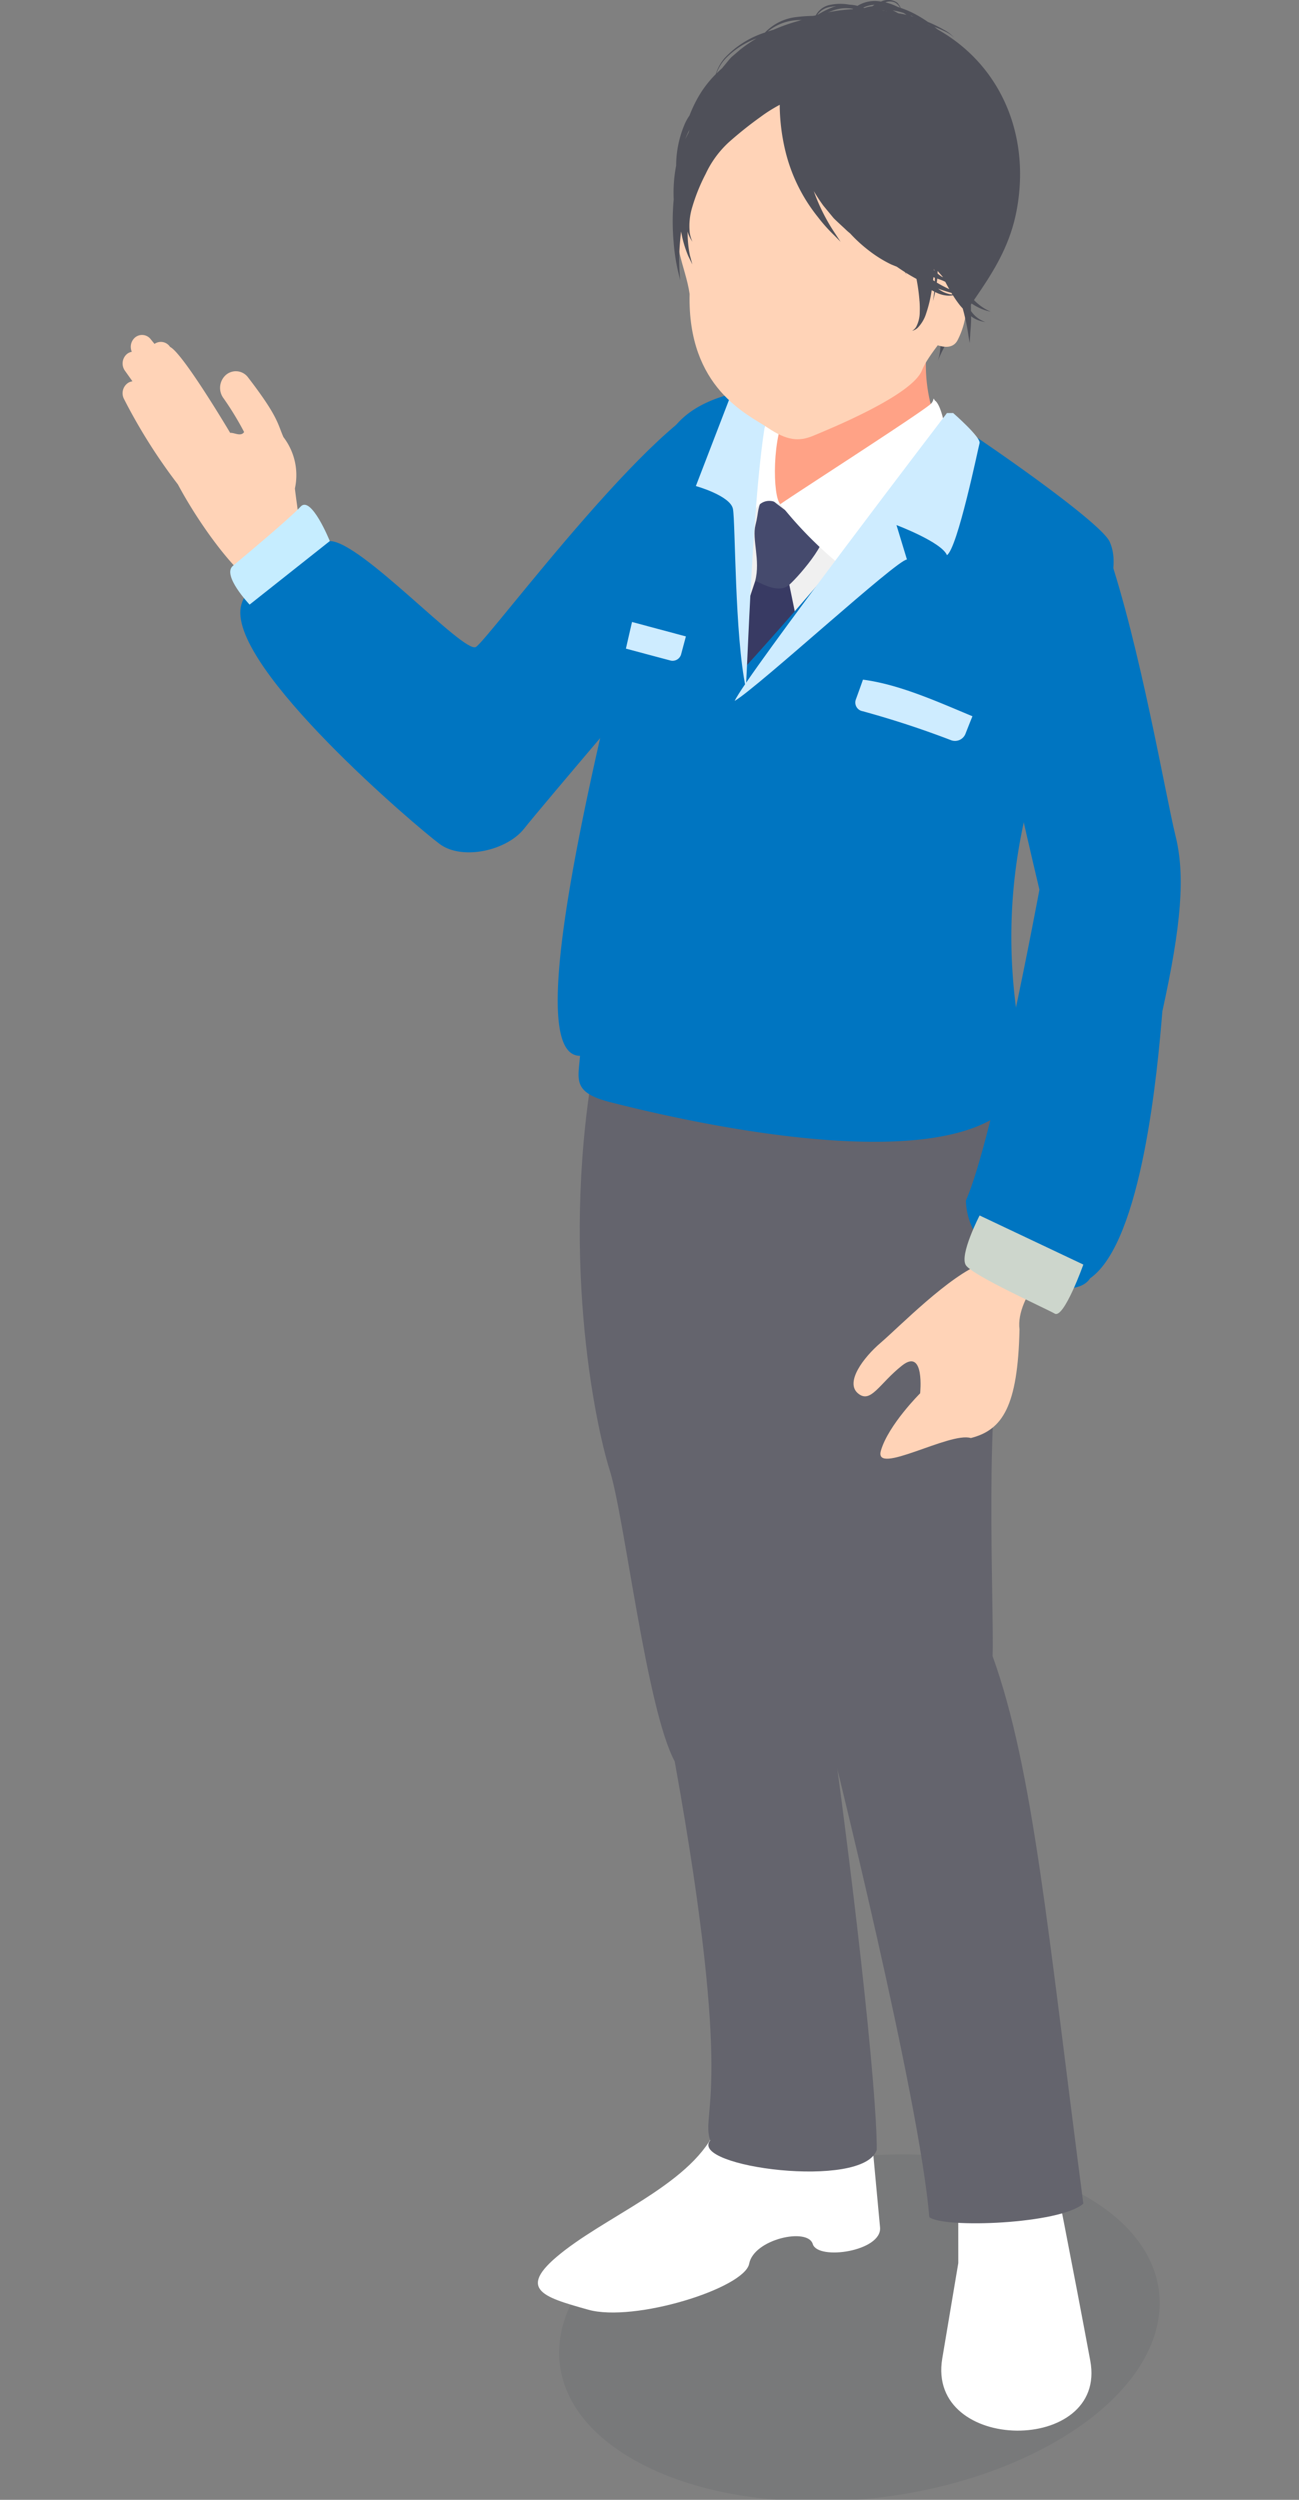
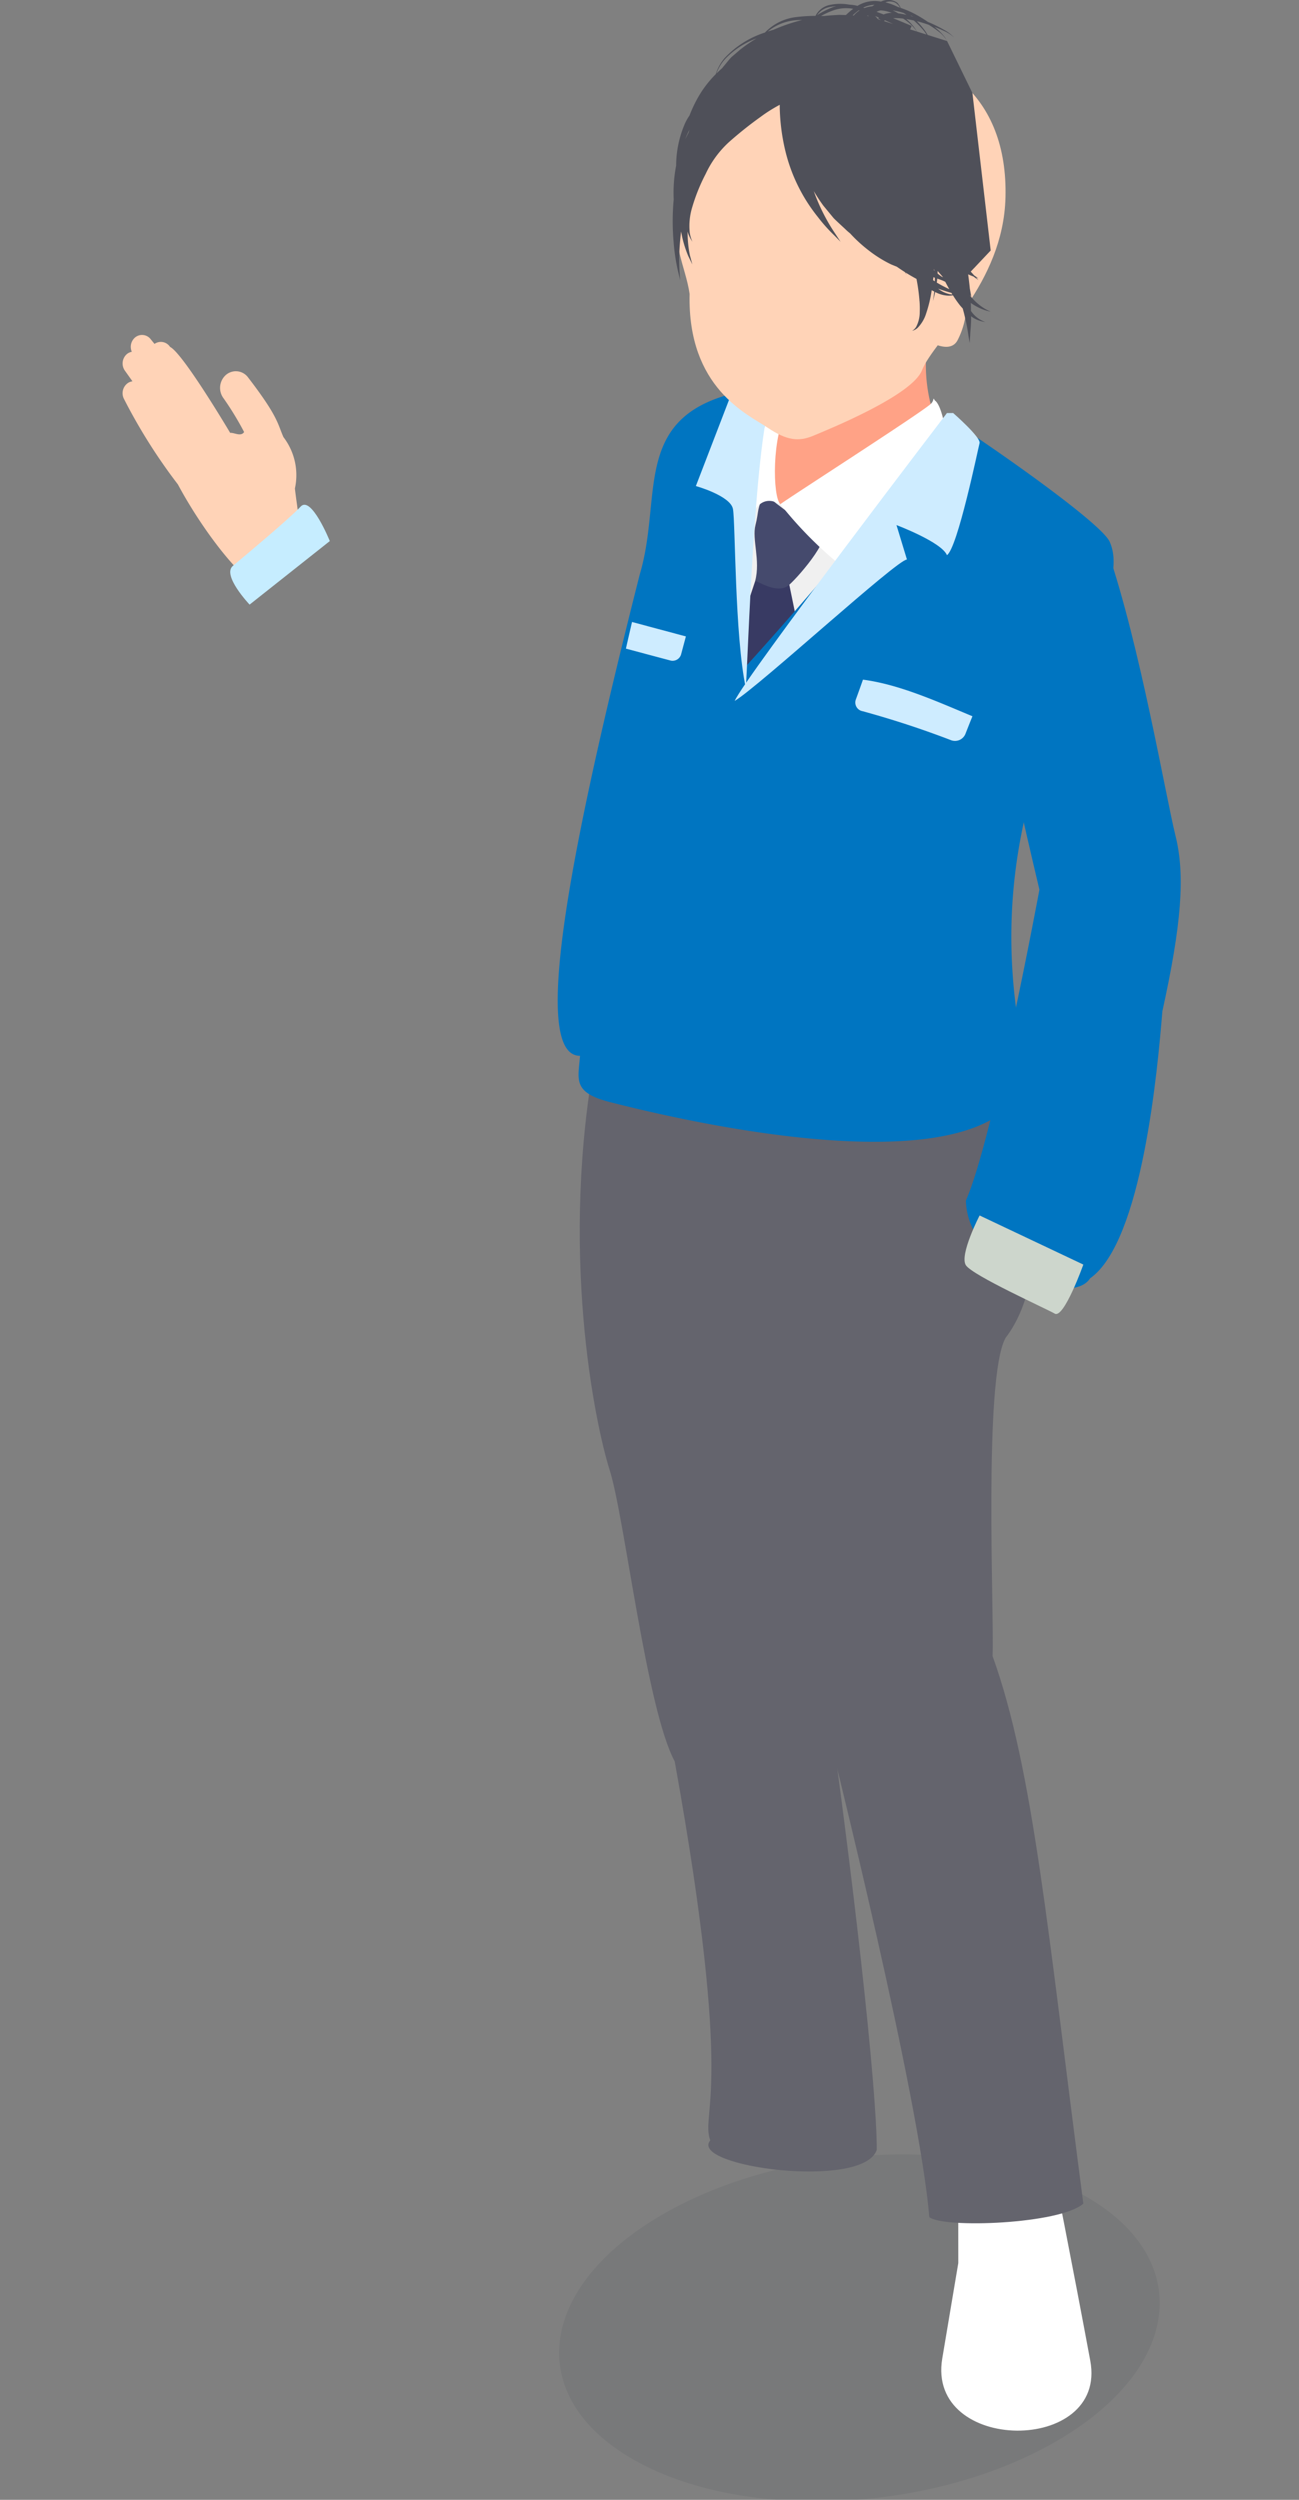
<svg xmlns="http://www.w3.org/2000/svg" width="117" height="225" viewBox="0 0 117 225">
  <rect x="0" y="0" width="117" height="225" fill="#808080" stroke="none" />
  <defs>
    <clipPath id="clip-path">
      <rect id="長方形_24887" data-name="長方形 24887" width="117" height="225" transform="translate(1660.761 5243)" fill="#fff" />
    </clipPath>
  </defs>
  <g id="top_main_item_02" transform="translate(-1660.761 -5243)" clip-path="url(#clip-path)">
    <g id="グループ_355899" data-name="グループ 355899" transform="translate(1671.812 5243)">
      <path id="パス_353668" data-name="パス 353668" d="M260.87,557.788c-11.292,6.519-28.37,7.228-38.146,1.581s-8.553-15.506,2.737-22.022,28.368-7.229,38.149-1.583S272.159,551.272,260.87,557.788Z" transform="translate(-176.812 -338.044)" fill="#212a3d" opacity="0.08" />
      <g id="グループ_355898" data-name="グループ 355898" transform="translate(0 0)">
        <path id="パス_353669" data-name="パス 353669" d="M192,380.666a5.619,5.619,0,0,0-1.032-4.622c-.537-1.207-.446-1.809-3.19-5.378a1.369,1.369,0,0,0-1.993-.218,1.557,1.557,0,0,0-.209,2.106,27.075,27.075,0,0,1,1.849,3.033c-.294.447-.9.033-1.255.075,0,0-4.252-7.173-5.415-7.737a.989.989,0,0,0-1.4-.27l-.348-.427a.983.983,0,0,0-1.442-.118,1.11,1.11,0,0,0-.255,1.254,1,1,0,0,0-.422.187,1.121,1.121,0,0,0-.2,1.514l.681.955a1.049,1.049,0,0,0-.362.122,1.117,1.117,0,0,0-.4,1.47,50.161,50.161,0,0,0,4.856,7.693c2.153,4.012,5.129,7.738,6.383,8.492,1.541.932,3.793-.73,4.339-2.289S192.191,382.44,192,380.666Z" transform="translate(-176.489 -336.701)" fill="#ffd3b7" />
        <path id="パス_353670" data-name="パス 353670" d="M260.77,532.5s1.905,9.577,3.474,18.032-14.777,8.38-13.332-.207l1.444-8.588-.007-8.991Z" transform="translate(-177.094 -338.048)" fill="#fff" />
-         <path id="パス_353671" data-name="パス 353671" d="M230.481,529c-1.693,5.118-9.178,7.985-13.81,11.516s-2.088,4.225,2.053,5.39,14.08-1.931,14.5-4.142,5.274-3.279,5.725-1.77,6.262.657,6.061-1.5-.4-4.3-.6-6.455c-5.808.853-9.487,1.85-10.814.388C234.619,530.167,232.719,529.724,230.481,529Z" transform="translate(-176.796 -338.02)" fill="#fff" />
        <path id="パス_353672" data-name="パス 353672" d="M235.47,373.081s.4,4.13-.8,6.451c-1.041,10.519,12.8.4,16.009-3.472-.448-1.8-3.157-6.463.525-14.6Z" transform="translate(-176.962 -336.657)" fill="#ffa286" />
        <path id="パス_353673" data-name="パス 353673" d="M232.481,373.935l2.09.4s.17,7.116,1.587,7.811c.437.079,13.418-5.554,13.418-5.554l-19.847,42.137Z" transform="translate(-176.922 -336.758)" fill="#f0f0f0" />
        <path id="パス_353674" data-name="パス 353674" d="M219.493,431.707c-3.4,17.89-.145,33.6,1.2,37.852s3.3,21.465,5.852,26.2c5.454,30.217,2.3,31.461,3.2,34.123-1.96,2.369,13.817,4.465,15,.844.031-5.311-2.106-24.9-5.152-45.773,1.172-5.735,5.721-29.605,9.369-33.375C246.727,425.772,228.493,439.075,219.493,431.707Z" transform="translate(-176.827 -337.229)" fill="#64646d" />
        <path id="パス_353675" data-name="パス 353675" d="M219.868,427.059c-2.025,12.984,7.435,24.136,8.15,26.671,2.7,9.657,10.016,30.02,11.553,36.093s9.02,36.2,9.923,46.929c1.325,1.016,11.761.626,13.87-1.22-3.2-24.425-4.483-39.039-8.174-49.284.166-3.482-.844-25.031,1.169-28.638,4.812-6.289,1.931-18.7-.121-25.6C253.443,422.611,232.453,436.813,219.868,427.059Z" transform="translate(-176.84 -337.191)" fill="#64646d" />
        <path id="パス_353676" data-name="パス 353676" d="M233.9,389.154l-4.166,12.493v13.446l8.4-19.874-1.17-5.705Z" transform="translate(-176.922 -336.882)" fill="#383a63" />
        <path id="パス_353677" data-name="パス 353677" d="M233.95,384.08c-.33,1.286.459,3.164-.021,5.01.709.32,2.159,1.168,3.068.361s4.339-4.735,2.69-5.119-3.663-2.02-4.885-3.019C234.047,382.519,234.281,382.8,233.95,384.08Z" transform="translate(-176.956 -336.819)" fill="#454a6d" />
        <g id="グループ_355896" data-name="グループ 355896" transform="translate(55.558 35.881)">
          <path id="パス_353678" data-name="パス 353678" d="M250.117,372.786c-.2-.376,0,0-.373.329-1.02.907-13.359,8.809-13.533,9.018a35.738,35.738,0,0,0,6.349,6.228,85.732,85.732,0,0,0,8.654-12.075S250.845,373.268,250.117,372.786Z" transform="translate(-232.533 -372.629)" fill="#fff" />
          <path id="パス_353679" data-name="パス 353679" d="M236.84,373.608c1.44-2.281-4.087.911-4.087.911s-.848,6.858.58,9.492c.871-3.295,2.747-1.875,2.848-1.877C235.47,381.452,235.4,375.895,236.84,373.608Z" transform="translate(-232.503 -372.63)" fill="#fff" />
        </g>
-         <path id="パス_353680" data-name="パス 353680" d="M231.268,372.459c-5.151-.626-21.774,21.921-22.886,22.522s-10.365-9.535-13.146-9.535c-1.939,0-7.55,3.169-8.03,5.97-.944,5.51,15.888,19.8,17.926,21.3s6.044.589,7.6-1.388,14.34-16.966,16.513-19.447,2.022-18.266,2.022-18.266Z" transform="translate(-176.576 -336.746)" fill="#0075c1" />
        <path id="パス_353681" data-name="パス 353681" d="M188,391.244s-2.514-2.642-1.506-3.486,5.145-4.293,6.1-5.333,2.63,3.1,2.63,3.1Z" transform="translate(-176.569 -336.826)" fill="#c6edff" />
        <path id="パス_353682" data-name="パス 353682" d="M265.706,385.5c-.784-1.74-11.178-8.971-14.657-11.158-1.559,3.274-11.224,14.784-18.115,22.379-.885-7.3.442-16.862,2.32-24.239.048-.181.114-.35.174-.519a7.815,7.815,0,0,0-2.229-.109c-10.8,1.912-7.657,9.342-9.809,16.56-6.03,23.776-10,43.368-5.387,43.357-.164,2.138-.7,3.3,2.695,4.165,11.927,3.051,35.274,7.282,37.693-2.569C251.8,406.618,268.687,392.1,265.706,385.5Z" transform="translate(-176.811 -336.741)" fill="#0075c1" />
-         <path id="パス_353683" data-name="パス 353683" d="M254.462,451.07c-2.931,1.04-7.536,5.755-9.142,7.126s-3.233,3.583-2.071,4.567,1.917-.876,3.979-2.5,1.627,2.5,1.627,2.5-2.86,2.842-3.535,5.163,6.228-1.732,8.1-1.136c2.838-.724,4.232-2.815,4.385-9.779-.386-3.018,3.566-6.75,3.566-6.75S257.588,443.814,254.462,451.07Z" transform="translate(-177.029 -337.358)" fill="#ffd3b7" />
        <path id="パス_353684" data-name="パス 353684" d="M265.811,386.378c-1.78-5.189-13.119-3.094-11.308,6.69s5.178,23.843,5.178,23.843-4.152,22.386-6.624,27.994c.178,6.1,9.445,9.7,11.19,6.988,4.713-3.3,6.088-18.917,6.509-24.041,1.711-7.77,2.07-12.22,1.186-15.771S268.754,394.958,265.811,386.378Z" transform="translate(-177.112 -336.837)" fill="#0075c1" />
        <path id="パス_353685" data-name="パス 353685" d="M254.293,446.75s-1.839,3.553-1.237,4.479,7.183,3.887,8.008,4.358,2.571-4.417,2.571-4.417Z" transform="translate(-177.111 -337.351)" fill="#cdd6cc" />
        <g id="グループ_355897" data-name="グループ 355897" transform="translate(45.324 35.086)">
          <path id="パス_353686" data-name="パス 353686" d="M231.718,372.231l-3.18,8.258s3.119.867,3.342,2.068.154,11.381,1.157,16.114c.179-2.182.788-23.274,2.494-26.7C234.757,371.529,231.718,372.231,231.718,372.231Z" transform="translate(-222.237 -371.827)" fill="#ceecff" />
          <path id="パス_353687" data-name="パス 353687" d="M251.18,373.935s-18.155,23.731-19.118,25.912c2.209-1.326,14.652-12.75,15.516-12.728-.157-.527-.942-3.1-.942-3.1s4.062,1.529,4.545,2.707c.955-.628,2.8-9.561,2.938-10.081s-2.378-2.711-2.378-2.711Z" transform="translate(-222.265 -371.844)" fill="#ceecff" />
          <path id="パス_353688" data-name="パス 353688" d="M243.707,398.127c-.211.6-.423,1.189-.633,1.764a.794.794,0,0,0,.6,1.077,84.027,84.027,0,0,1,7.99,2.618,1.014,1.014,0,0,0,1.262-.551c.216-.551.427-1.09.641-1.612C250.315,400.066,246.971,398.557,243.707,398.127Z" transform="translate(-222.355 -372.041)" fill="#ceecff" />
          <path id="パス_353689" data-name="パス 353689" d="M227.169,395.76l.419-1.565-4.852-1.3c-.185.805-.37,1.6-.55,2.4l4.052,1.08A.8.8,0,0,0,227.169,395.76Z" transform="translate(-222.185 -371.999)" fill="#ceecff" />
        </g>
        <path id="パス_353690" data-name="パス 353690" d="M240.742,340.277c-10.1,0-13.3,8.377-13.916,13.319s.759,6.74,1.134,9.343c-.205,8.487,5.258,10.849,7.011,12.03s2.822,1.281,4.136.732,8.879-3.607,9.782-5.885c1.1-2.786,7.337-7.768,7.522-15.578C256.632,345.22,250.846,340.277,240.742,340.277Z" transform="translate(-176.898 -336.485)" fill="#ffd3b7" />
-         <path id="パス_353691" data-name="パス 353691" d="M246.842,337.682c-9.687-2.309-17.723,5.674-18.574,10.7,11.129-8.557,22.86,3.931,21.312,12.169.413,2.548,1.484,6.645.728,8.412,2.069-4.833,6.037-7.862,7.114-13.53C258.964,347.322,254.782,339.929,246.842,337.682Z" transform="translate(-176.911 -336.46)" fill="#4f5059" />
        <path id="パス_353692" data-name="パス 353692" d="M248.862,361.917s2.059-3.544,3.4-1.288a7.192,7.192,0,0,1,0,6.66c-.827,1.5-3.4-.43-3.4-.43Z" transform="translate(-177.078 -336.644)" fill="#ffd3b7" />
        <path id="パス_353693" data-name="パス 353693" d="M255.075,364.5a3.819,3.819,0,0,1-.7-.368,5.167,5.167,0,0,1-1.038-.925c-.014-.079-.06-.324-.128-.715a.546.546,0,0,1-.011-.055c-.041-.421-.093-.85-.151-1.291.106.048.207.092.3.129.067.026.121.045.178.068.285.209.45.329.45.329s-.081-.091-.218-.24l.218.083-.386-.27c-.088-.1-.194-.215-.311-.343l.33-.35.054.021a.469.469,0,0,1-.045-.027l1.459-1.545-1.646-14.177-2.282-4.677L249.4,339.6c-.088-.144-.168-.281-.279-.433a7.825,7.825,0,0,0-.692-.8c.039.008.078.015.118.025.328.087.651.189.959.3a9.148,9.148,0,0,1,.8.546,2.939,2.939,0,0,1,.844.913l-.172-.3a4.589,4.589,0,0,0-.614-.678c-.107-.1-.232-.2-.354-.3.3.116.593.238.836.356a3.3,3.3,0,0,1,.93.6,3.384,3.384,0,0,0-.889-.681,12.3,12.3,0,0,0-1.468-.721,11.651,11.651,0,0,0-1.367-.815,8.732,8.732,0,0,0-1.091-.447.713.713,0,0,0-.126-.242c-.034-.053-.073-.107-.113-.165s-.117-.089-.179-.136a1.478,1.478,0,0,0-1.348-.026,2.986,2.986,0,0,0-2.047.343c-.022.012-.042.029-.063.043a3.632,3.632,0,0,0-.733-.108,4.562,4.562,0,0,0-1.813.033,1.866,1.866,0,0,0-1.244.976,14.043,14.043,0,0,0-1.673.1,4.643,4.643,0,0,0-2.877,1.4,8.507,8.507,0,0,0-3.619,2.284,4.043,4.043,0,0,0-.81,1.46,9.957,9.957,0,0,0-1.273,1.558,11.52,11.52,0,0,0-1.093,2.165,4.278,4.278,0,0,0-.475.872,9.555,9.555,0,0,0-.73,3.634,12.821,12.821,0,0,0-.221,2.992c0,.027,0,.051,0,.077a21.245,21.245,0,0,0-.013,3.74,18.158,18.158,0,0,0,.369,2.556c.142.6.225.945.225.945s-.023-.353-.065-.967a18.168,18.168,0,0,1,.06-2.532c.022-.281.053-.577.09-.879a10.243,10.243,0,0,0,.641,2.2l.375.769s-.08-.3-.222-.819a10.131,10.131,0,0,1-.205-2.142c.011.035.019.077.029.112a3.117,3.117,0,0,0,.279.608l.12.2-.082-.216a2.9,2.9,0,0,1-.158-.628,5.79,5.79,0,0,1,.224-2.26,16.543,16.543,0,0,1,1.211-3,9.07,9.07,0,0,1,2.079-2.848,34.565,34.565,0,0,1,2.883-2.3,13.515,13.515,0,0,1,1.712-1.077c0,.087,0,.171,0,.261a18.354,18.354,0,0,0,.462,3.707,15.17,15.17,0,0,0,2.976,6.137,14.37,14.37,0,0,0,1.464,1.64c.37.374.579.588.579.588s-.165-.249-.454-.691a17.138,17.138,0,0,1-1.961-3.874c.268.453.556.891.861,1.309l.93,1.128c.341.341.7.659,1.044.982a5.33,5.33,0,0,0,.436.386,13.107,13.107,0,0,0,1.762,1.6,11.046,11.046,0,0,0,1.935,1.193l.52.213c.239.169.477.325.715.477l.182.261s-.046-.083-.126-.224c.335.209.665.4.991.577a17.041,17.041,0,0,1,.266,1.923l-.032.079.034-.063a8.712,8.712,0,0,1,.025,1.053,2.866,2.866,0,0,1-.317,1.313,1.047,1.047,0,0,1-.368.369,1.126,1.126,0,0,0,.491-.264,3.192,3.192,0,0,0,.772-1.3,11.866,11.866,0,0,0,.5-2.092c.079.047.155.081.23.12,0,.035,0,.075-.012.108-.061.481-.1.754-.1.754l.179-.742c.007-.021.01-.053.017-.077a2.77,2.77,0,0,0,1.2.331,2.6,2.6,0,0,0,.4-.033,9.786,9.786,0,0,0,.63.9c.083.1.169.191.251.287.057.209.12.43.163.626a16.354,16.354,0,0,1,.346,1.792c.072.437.113.689.113.689s.019-.254.05-.7c.009-.415.1-1.012.079-1.713a2.407,2.407,0,0,0,.555.325,3.083,3.083,0,0,0,.731.2,2.923,2.923,0,0,1-.651-.338,2.578,2.578,0,0,1-.647-.663c0-.233,0-.469-.014-.721a5.056,5.056,0,0,0,1.011.554A3.754,3.754,0,0,0,255.075,364.5Zm-27.209-16.112c-.1.2-.2.394-.295.589a6.867,6.867,0,0,1,.373-.849C227.919,348.219,227.889,348.307,227.866,348.392Zm4.705-7.516-.83.709c-.254.256-.47.552-.7.821-.057.061-.1.126-.153.189-.178.151-.345.315-.515.482a3.96,3.96,0,0,1,.818-1.345,7.474,7.474,0,0,1,2.8-1.819A12.012,12.012,0,0,0,232.572,340.876Zm2.924-1.738c-.168.053-.335.105-.5.161a4.529,4.529,0,0,1,2.655-1.029c.149-.01.3-.01.453-.013A16.11,16.11,0,0,0,235.5,339.138Zm15.283,22.276c-.053-.029-.107-.056-.163-.085-.106-.077-.211-.161-.324-.252,0-.077.008-.151.008-.23.155.182.31.358.464.535Zm-.771-.581-.006-.006-.03-.043c0-.046.008-.092.011-.139,0,.056.021.12.025.177Zm-6.046-22.948c.013-.016.024-.032.038-.047.035.029.064.059.1.089Zm3.862,1.218.134-.312-1.617-.677-.052-.022a5.3,5.3,0,0,1,.906.04,4.714,4.714,0,0,1,.557.415,4.182,4.182,0,0,1,.676.747Zm-1.523-.48-.831-.264.074-.079.007,0,.6.273C246.2,338.577,246.249,338.6,246.3,338.623Zm2.751.6c.1.122.165.231.246.347l-.859-.272a4.1,4.1,0,0,0-.626-.815c-.1-.1-.212-.205-.333-.31.22.036.446.08.672.132A7.474,7.474,0,0,1,249.052,339.221Zm-1.118-1.344c.064.025.124.056.188.085l-.2-.06c-.023-.017-.044-.035-.065-.053A.611.611,0,0,1,247.934,337.877Zm-.719-.264c.1.059.191.118.284.183a6.4,6.4,0,0,0-.749-.14,5.148,5.148,0,0,0-.5-.266A6.678,6.678,0,0,1,247.215,337.613Zm-.719-.909a1.163,1.163,0,0,1,.417.447c-.066-.021-.135-.049-.2-.069a5.223,5.223,0,0,0-1.12-.415A1.114,1.114,0,0,1,246.5,336.7Zm-1.406.186.056,0c-.034,0-.065.012-.1.016A.408.408,0,0,0,245.089,336.891Zm.07.5a3.225,3.225,0,0,1,.506.071,4.93,4.93,0,0,1,.507.157h-.012a1.83,1.83,0,0,0-.725.14c-.205-.079-.421-.158-.641-.237A1.347,1.347,0,0,1,245.159,337.389Zm-.156.649c-.041.045-.068.077-.068.077l.249.155-.148-.045c-.04-.017-.077-.035-.121-.05-.081-.1-.161-.192-.253-.284C244.781,337.943,244.893,337.989,245,338.038Zm-.384-1.151c-.07.043-.141.088-.207.135a2.665,2.665,0,0,0-.7.154l-.117-.03A2.428,2.428,0,0,1,244.62,336.887Zm-1.415.492c.022.008.042.011.061.017a.168.168,0,0,1-.023.012,2.524,2.524,0,0,0-.5.443l-.1-.013A5.1,5.1,0,0,1,243.2,337.379Zm-.512-.13a6.65,6.65,0,0,0-.654.559l-.614-.015c-.4.025-.853.043-1.327.1-.1,0-.2,0-.3,0a6.941,6.941,0,0,1,1.207-.539A3.538,3.538,0,0,1,242.693,337.249Zm-2.114-.163a2.933,2.933,0,0,1,.572-.06c-.076.022-.158.029-.232.055a7.37,7.37,0,0,0-1.474.738A1.733,1.733,0,0,1,240.579,337.087Zm9.464,24.688c-.052-.033-.1-.065-.157-.1.012-.091.024-.177.034-.27.042.016.087.034.127.047C250.049,361.564,250.046,361.67,250.043,361.774Zm.221-.244c.136.047.257.091.383.138s.232.1.339.151c.119.229.24.451.363.665-.339-.159-.72-.352-1.128-.594C250.239,361.774,250.253,361.654,250.265,361.53Zm1.039,1.382a2.458,2.458,0,0,1-.958-.475c.445.162.846.283,1.192.378.031.051.063.1.094.146A1.584,1.584,0,0,1,251.3,362.912Zm1.949.2c0-.035-.005-.073-.009-.108.034.083.063.153.079.191C253.3,363.17,253.277,363.138,253.253,363.111Z" transform="translate(-176.896 -336.454)" fill="#4f5059" />
      </g>
    </g>
  </g>
</svg>